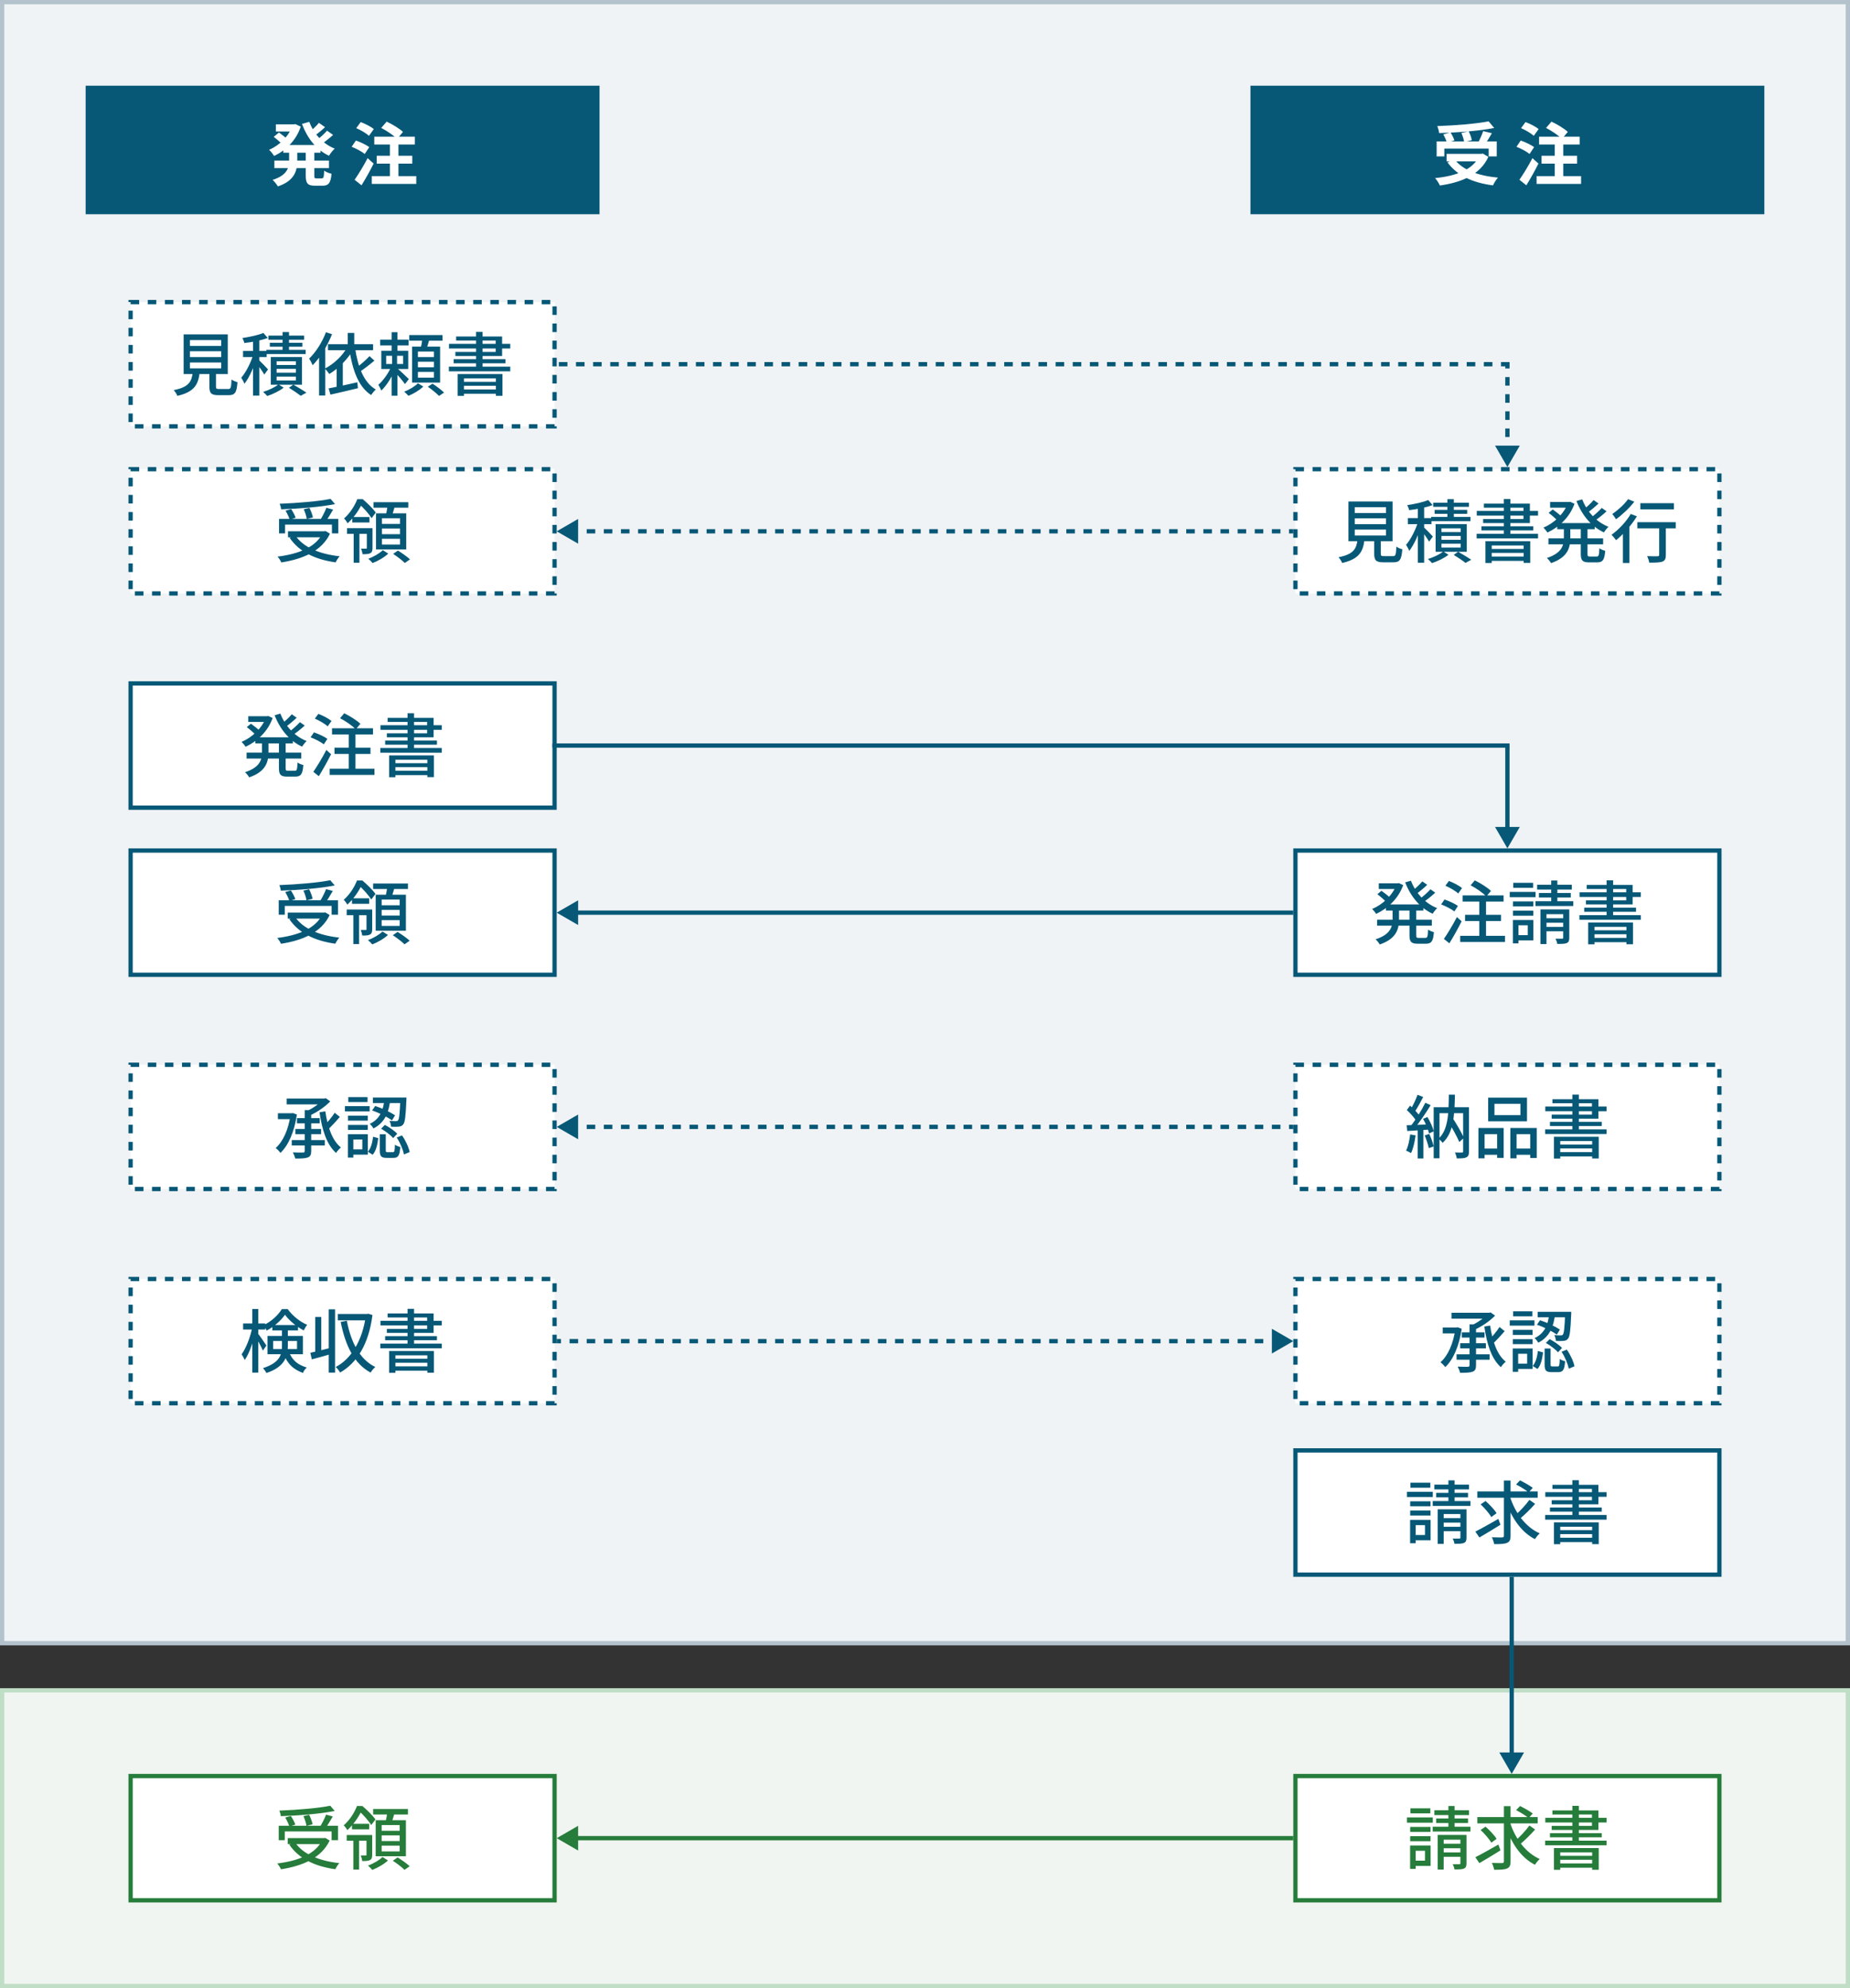
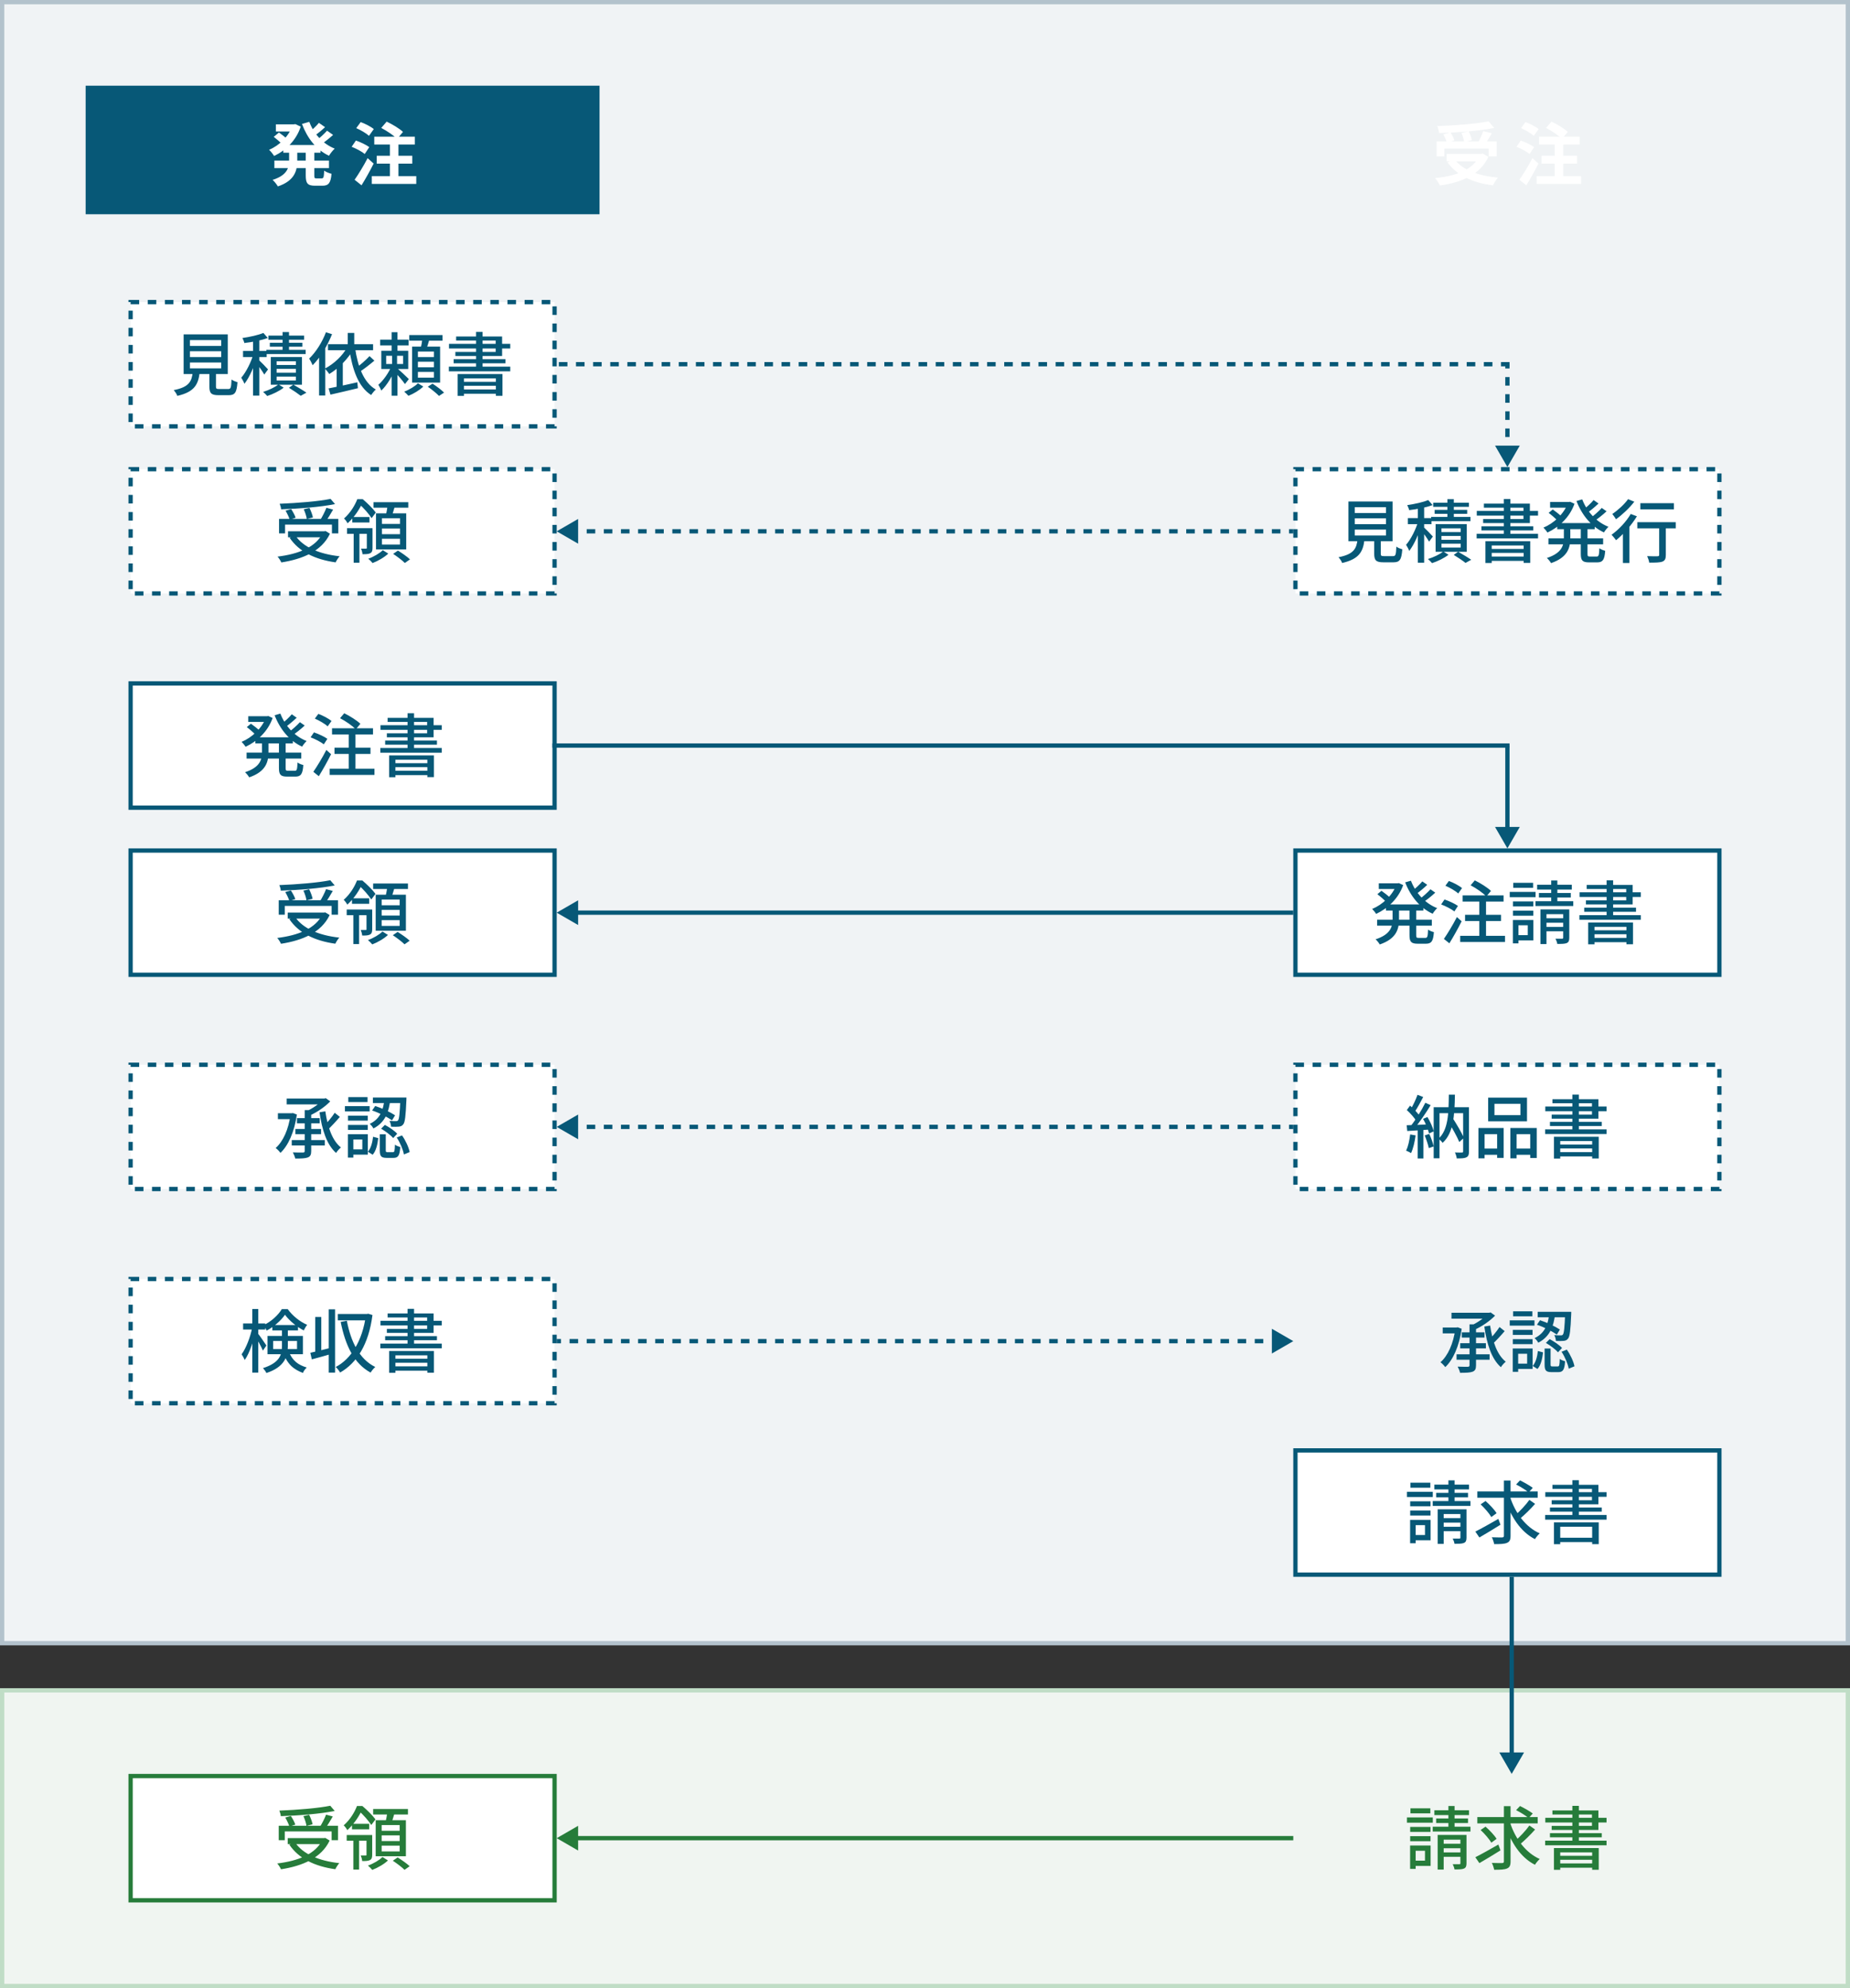
<svg xmlns="http://www.w3.org/2000/svg" width="432" height="464" viewBox="0 0 432 464" fill="none">
  <rect x="0" y="0" width="432" height="464" fill="#333333" stroke="none" />
  <rect x="0.5" y="394.5" width="431" height="69" fill="#F0F5F1" stroke="#C0DDC6" />
  <rect x="30.5" y="414.5" width="99" height="29" fill="white" stroke="#267C3A" />
  <path d="M65.088 426.104H78.928V429.48H77.44V427.432H66.496V429.48H65.088V426.104ZM67.184 428.984H75.904V430.392H67.184V428.984ZM77.12 421.432L78.16 422.648C74.768 423.336 69.776 423.72 65.568 423.864C65.552 423.48 65.376 422.904 65.232 422.568C69.408 422.408 74.288 422.008 77.12 421.432ZM66.608 424.184L67.92 423.816C68.336 424.44 68.784 425.272 68.96 425.832L67.568 426.264C67.408 425.704 66.992 424.84 66.608 424.184ZM70.848 423.848L72.192 423.544C72.544 424.248 72.896 425.176 72.992 425.768L71.568 426.12C71.488 425.528 71.184 424.568 70.848 423.848ZM76.144 423.512L77.712 423.928C77.152 424.936 76.448 426.056 75.92 426.776L74.688 426.392C75.184 425.608 75.808 424.392 76.144 423.512ZM75.36 428.984H75.68L75.952 428.936L76.976 429.56C75.024 433.672 70.56 435.496 65.616 436.264C65.456 435.88 65.04 435.224 64.736 434.904C69.584 434.312 73.792 432.728 75.36 429.24V428.984ZM68.896 429.976C70.704 432.696 74.48 434.312 79.232 434.824C78.912 435.176 78.496 435.816 78.304 436.248C73.456 435.576 69.728 433.736 67.568 430.52L68.896 429.976ZM80.96 428.264H86.256V429.592H80.96V428.264ZM82.192 425.656H86.208V426.936H82.192V425.656ZM82.512 429H83.856V436.328H82.512V429ZM85.584 428.264H86.912V432.872C86.912 433.496 86.816 433.88 86.4 434.104C85.984 434.328 85.408 434.344 84.576 434.344C84.544 433.944 84.4 433.416 84.224 433.048C84.768 433.064 85.232 433.064 85.392 433.048C85.552 433.048 85.584 433 85.584 432.856V428.264ZM87.136 422.2H95.264V423.48H87.136V422.2ZM89.12 428.344V429.672H93.328V428.344H89.12ZM89.12 430.744V432.088H93.328V430.744H89.12ZM89.12 425.944V427.272H93.328V425.944H89.12ZM87.728 424.808H94.784V433.224H87.728V424.808ZM90.448 422.856L92.16 423.064C91.888 424.024 91.568 425.032 91.312 425.72L89.984 425.464C90.16 424.728 90.368 423.624 90.448 422.856ZM89.312 433.4L90.592 434.2C89.712 435.048 88.192 435.928 86.928 436.408C86.704 436.12 86.24 435.656 85.92 435.4C87.184 434.952 88.624 434.104 89.312 433.4ZM91.728 434.264L92.848 433.496C93.792 434.072 95.024 434.936 95.664 435.544L94.464 436.392C93.888 435.8 92.672 434.888 91.728 434.264ZM83.36 421.496H84.192V421.816H84.64V422.216C83.984 423.592 82.896 425.496 81.104 427.128C80.928 426.792 80.528 426.232 80.256 426.008C81.776 424.68 82.816 422.904 83.36 421.496ZM83.504 421.496H84.624C85.68 422.392 87.04 423.72 87.68 424.616L86.704 425.928C86.112 425.016 84.832 423.496 83.792 422.648H83.504V421.496Z" fill="#267C3A" />
-   <rect x="302.5" y="414.5" width="99" height="29" fill="white" stroke="#267C3A" />
  <path d="M329.296 426.376H334.048V427.544H329.296V426.376ZM329.36 422.04H334V423.208H329.36V422.04ZM329.296 428.536H334.048V429.704H329.296V428.536ZM328.544 424.152H334.576V425.384H328.544V424.152ZM329.968 430.712H334.064V435.48H329.968V434.248H332.752V431.944H329.968V430.712ZM329.28 430.712H330.576V436.168H329.28V430.712ZM334.944 422.488H343.04V423.608H334.944V422.488ZM335.36 424.408H342.8V425.464H335.36V424.408ZM334.56 426.328H343.376V427.448H334.56V426.328ZM338.224 421.496H339.664V427.272H338.224V421.496ZM335.712 428.248H341.856V429.352H337.12V436.328H335.712V428.248ZM341.024 428.248H342.448V434.856C342.448 435.544 342.304 435.896 341.84 436.104C341.36 436.296 340.656 436.296 339.648 436.296C339.6 435.944 339.408 435.416 339.232 435.08C339.904 435.096 340.56 435.096 340.768 435.08C340.976 435.08 341.024 435.016 341.024 434.84V428.248ZM336.336 430.312H341.744V431.352H336.336V430.312ZM336.336 432.328H341.744V433.352H336.336V432.328ZM344.976 424.072H359.072V425.544H344.976V424.072ZM352.624 425.368C353.808 429.064 356.24 432.408 359.552 433.864C359.184 434.184 358.688 434.776 358.432 435.208C355.04 433.496 352.752 429.896 351.424 425.72L352.624 425.368ZM357.136 426.04L358.464 426.984C357.392 428.2 355.968 429.592 354.88 430.488L353.792 429.656C354.864 428.744 356.304 427.224 357.136 426.04ZM354.032 422.456L354.944 421.496C355.92 421.976 357.232 422.712 357.92 423.24L356.96 424.312C356.336 423.768 355.04 422.968 354.032 422.456ZM345.744 427.096L346.896 426.312C347.84 427.144 348.976 428.328 349.472 429.16L348.24 430.056C347.776 429.224 346.688 427.976 345.744 427.096ZM351.184 421.528H352.736V434.408C352.736 435.384 352.512 435.816 351.92 436.072C351.328 436.344 350.336 436.376 348.912 436.376C348.832 435.944 348.608 435.24 348.368 434.776C349.424 434.824 350.448 434.808 350.768 434.808C351.072 434.792 351.184 434.712 351.184 434.408V421.528ZM344.512 433.448C345.856 432.776 347.936 431.608 349.888 430.488L350.384 431.848C348.704 432.904 346.864 434.008 345.456 434.824L344.512 433.448ZM362.864 431.304H373.328V436.376H371.792V432.312H364.336V436.392H362.864V431.304ZM363.632 433.112H372.352V434.04H363.632V433.112ZM363.632 434.888H372.352V435.896H363.632V434.888ZM367.168 421.464H368.688V430.264H367.168V421.464ZM362.512 422.536H373.248V427.08H362.336V426.136H371.744V423.48H362.512V422.536ZM360.848 424.248H375.152V425.336H360.848V424.248ZM361.936 427.832H374.032V428.792H361.936V427.832ZM360.816 429.576H375.152V430.664H360.816V429.576Z" fill="#267C3A" />
  <path d="M130 429L135 431.887L135 426.113L130 429ZM302 428.5L134.5 428.5L134.5 429.5L302 429.5L302 428.5Z" fill="#267C3A" />
  <rect x="0.5" y="0.5" width="431" height="383" fill="#F0F3F5" stroke="#B3C2CC" />
  <rect x="30.5" y="298.5" width="99" height="29" fill="white" stroke="#075877" stroke-dasharray="2 2" />
  <path d="M56.768 308.872H61.936V310.296H56.768V308.872ZM58.912 305.496H60.304V320.344H58.912V305.496ZM58.896 309.816L59.792 310.104C59.312 312.648 58.304 315.784 57.152 317.4C56.992 317 56.656 316.424 56.416 316.072C57.472 314.648 58.48 311.992 58.896 309.816ZM60.224 311.208C60.592 311.624 61.92 313.592 62.208 314.024L61.392 315.208C61.04 314.36 60.016 312.52 59.616 311.848L60.224 311.208ZM63.6 309.24H69.584V310.504H63.6V309.24ZM66.544 306.84C65.648 308.168 63.984 309.64 62.272 310.536C62.112 310.152 61.792 309.608 61.536 309.272C63.296 308.472 64.96 306.936 65.808 305.528H67.184C68.32 307.096 70.048 308.488 71.728 309.192C71.44 309.544 71.136 310.088 70.928 310.504C69.328 309.688 67.536 308.216 66.544 306.84ZM63.792 312.968V314.856H69.36V312.968H63.792ZM62.464 311.784H70.736V316.056H62.464V311.784ZM65.84 310.024H67.216V314.2C67.216 316.52 66.48 319.048 62.208 320.44C62.08 320.12 61.648 319.544 61.392 319.304C65.376 318.04 65.84 316.104 65.84 314.152V310.024ZM67.36 315.288C68.32 317.688 69.664 318.536 71.632 319.16C71.28 319.48 70.896 319.976 70.736 320.424C68.592 319.592 67.104 318.472 66.08 315.56L67.36 315.288ZM72.464 315.72C73.744 315.448 75.616 314.968 77.44 314.504L77.632 315.912C75.952 316.408 74.192 316.888 72.816 317.256L72.464 315.72ZM76.768 305.576H78.24V320.344H76.768V305.576ZM73.616 307.352H75.024V316.008H73.616V307.352ZM78.88 306.664H85.824V308.152H78.88V306.664ZM85.44 306.664H85.696L85.984 306.6L86.976 306.904C86.096 313.736 83.344 318.088 79.424 320.328C79.2 319.944 78.736 319.32 78.384 319.032C81.968 317.208 84.64 312.888 85.44 307V306.664ZM80.992 308.248C81.936 313.16 83.92 317.224 87.632 319.032C87.28 319.32 86.784 319.928 86.544 320.344C82.624 318.216 80.656 313.992 79.552 308.52L80.992 308.248ZM90.864 315.304H101.328V320.376H99.792V316.312H92.336V320.392H90.864V315.304ZM91.632 317.112H100.352V318.04H91.632V317.112ZM91.632 318.888H100.352V319.896H91.632V318.888ZM95.168 305.464H96.688V314.264H95.168V305.464ZM90.512 306.536H101.248V311.08H90.336V310.136H99.744V307.48H90.512V306.536ZM88.848 308.248H103.152V309.336H88.848V308.248ZM89.936 311.832H102.032V312.792H89.936V311.832ZM88.816 313.576H103.152V314.664H88.816V313.576Z" fill="#075877" />
-   <rect x="302.5" y="298.5" width="99" height="29" fill="white" stroke="#075877" stroke-dasharray="2 2" />
  <path d="M343.152 309.08H344.672V318.632C344.672 319.496 344.464 319.896 343.872 320.136C343.264 320.36 342.32 320.392 340.944 320.392C340.864 319.976 340.608 319.352 340.384 318.952C341.424 319 342.464 318.984 342.768 318.984C343.056 318.968 343.152 318.888 343.152 318.616V309.08ZM338.944 306.376H347.872V307.752H338.944V306.376ZM347.376 306.376H347.76L348.08 306.296L349.12 307.048C347.888 308.312 346.048 309.592 344.288 310.36C344.096 310.072 343.68 309.64 343.424 309.4C344.944 308.76 346.608 307.576 347.376 306.664V306.376ZM341.344 310.952H346.656V312.168H341.344V310.952ZM336.896 309.816H340.4V311.192H336.896V309.816ZM340.976 313.48H346.976V314.696H340.976V313.48ZM340.128 316.072H347.84V317.336H340.128V316.072ZM350.16 309.704L351.36 310.664C350.464 311.72 349.328 312.936 348.464 313.736L347.504 312.904C348.352 312.104 349.504 310.728 350.16 309.704ZM347.968 309.368C348.48 312.936 349.568 316.2 351.616 317.8C351.248 318.088 350.72 318.664 350.48 319.08C348.288 317.16 347.2 313.672 346.608 309.592L347.968 309.368ZM339.84 309.816H340.128L340.4 309.768L341.328 310.12C340.736 314.184 339.312 317.368 337.488 319.064C337.248 318.728 336.704 318.152 336.368 317.928C338.112 316.408 339.376 313.576 339.84 310.152V309.816ZM361.76 306.696H363.136C362.816 309.288 362.08 311.896 359.2 313.368C359.04 313.032 358.64 312.536 358.336 312.296C360.928 311.08 361.504 308.792 361.76 306.696ZM358.896 309.176L359.616 308.12C361.248 308.648 363.2 309.592 364.256 310.296L363.536 311.48C362.48 310.712 360.528 309.704 358.896 309.176ZM365.488 306.152H366.912C366.912 306.152 366.912 306.568 366.896 306.744C366.736 310.472 366.576 311.928 366.16 312.408C365.888 312.76 365.6 312.888 365.152 312.936C364.768 312.984 364.064 312.984 363.328 312.952C363.312 312.536 363.152 311.96 362.944 311.592C363.6 311.656 364.192 311.656 364.448 311.656C364.672 311.672 364.816 311.624 364.944 311.48C365.216 311.16 365.36 309.896 365.488 306.392V306.152ZM360.688 314.728H362.08V318.424C362.08 318.856 362.144 318.904 362.528 318.904C362.704 318.904 363.52 318.904 363.728 318.904C364.112 318.904 364.176 318.696 364.224 317.144C364.496 317.384 365.088 317.592 365.472 317.704C365.328 319.72 364.96 320.232 363.888 320.232C363.616 320.232 362.576 320.232 362.304 320.232C360.976 320.232 360.688 319.816 360.688 318.456V314.728ZM359.12 315.304L360.32 315.624C360.16 317.048 359.84 318.584 359.024 319.496L357.904 318.792C358.624 317.992 358.96 316.632 359.12 315.304ZM360.992 313.416L361.872 312.536C362.912 313.08 364.16 313.928 364.752 314.6L363.808 315.608C363.248 314.936 362.032 314.024 360.992 313.416ZM364.64 315.48L365.872 314.984C366.72 316.168 367.44 317.768 367.664 318.872L366.32 319.432C366.128 318.328 365.44 316.68 364.64 315.48ZM359.072 306.152H366.128V307.432H359.072V306.152ZM353.264 310.376H357.872V311.544H353.264V310.376ZM353.328 306.04H357.824V307.208H353.328V306.04ZM353.264 312.536H357.872V313.704H353.264V312.536ZM352.544 308.152H358.32V309.384H352.544V308.152ZM353.936 314.712H357.888V319.48H353.936V318.248H356.608V315.944H353.936V314.712ZM353.248 314.712H354.512V320.168H353.248V314.712Z" fill="#075877" />
  <rect x="302.5" y="338.5" width="99" height="29" fill="white" stroke="#075877" />
-   <path d="M329.296 350.376H334.048V351.544H329.296V350.376ZM329.36 346.04H334V347.208H329.36V346.04ZM329.296 352.536H334.048V353.704H329.296V352.536ZM328.544 348.152H334.576V349.384H328.544V348.152ZM329.968 354.712H334.064V359.48H329.968V358.248H332.752V355.944H329.968V354.712ZM329.28 354.712H330.576V360.168H329.28V354.712ZM334.944 346.488H343.04V347.608H334.944V346.488ZM335.36 348.408H342.8V349.464H335.36V348.408ZM334.56 350.328H343.376V351.448H334.56V350.328ZM338.224 345.496H339.664V351.272H338.224V345.496ZM335.712 352.248H341.856V353.352H337.12V360.328H335.712V352.248ZM341.024 352.248H342.448V358.856C342.448 359.544 342.304 359.896 341.84 360.104C341.36 360.296 340.656 360.296 339.648 360.296C339.6 359.944 339.408 359.416 339.232 359.08C339.904 359.096 340.56 359.096 340.768 359.08C340.976 359.08 341.024 359.016 341.024 358.84V352.248ZM336.336 354.312H341.744V355.352H336.336V354.312ZM336.336 356.328H341.744V357.352H336.336V356.328ZM344.976 348.072H359.072V349.544H344.976V348.072ZM352.624 349.368C353.808 353.064 356.24 356.408 359.552 357.864C359.184 358.184 358.688 358.776 358.432 359.208C355.04 357.496 352.752 353.896 351.424 349.72L352.624 349.368ZM357.136 350.04L358.464 350.984C357.392 352.2 355.968 353.592 354.88 354.488L353.792 353.656C354.864 352.744 356.304 351.224 357.136 350.04ZM354.032 346.456L354.944 345.496C355.92 345.976 357.232 346.712 357.92 347.24L356.96 348.312C356.336 347.768 355.04 346.968 354.032 346.456ZM345.744 351.096L346.896 350.312C347.84 351.144 348.976 352.328 349.472 353.16L348.24 354.056C347.776 353.224 346.688 351.976 345.744 351.096ZM351.184 345.528H352.736V358.408C352.736 359.384 352.512 359.816 351.92 360.072C351.328 360.344 350.336 360.376 348.912 360.376C348.832 359.944 348.608 359.24 348.368 358.776C349.424 358.824 350.448 358.808 350.768 358.808C351.072 358.792 351.184 358.712 351.184 358.408V345.528ZM344.512 357.448C345.856 356.776 347.936 355.608 349.888 354.488L350.384 355.848C348.704 356.904 346.864 358.008 345.456 358.824L344.512 357.448ZM362.864 355.304H373.328V360.376H371.792V356.312H364.336V360.392H362.864V355.304ZM363.632 357.112H372.352V358.04H363.632V357.112ZM363.632 358.888H372.352V359.896H363.632V358.888ZM367.168 345.464H368.688V354.264H367.168V345.464ZM362.512 346.536H373.248V351.08H362.336V350.136H371.744V347.48H362.512V346.536ZM360.848 348.248H375.152V349.336H360.848V348.248ZM361.936 351.832H374.032V352.792H361.936V351.832ZM360.816 353.576H375.152V354.664H360.816V353.576Z" fill="#075877" />
+   <path d="M329.296 350.376H334.048V351.544H329.296V350.376ZM329.36 346.04H334V347.208H329.36V346.04ZM329.296 352.536H334.048V353.704H329.296V352.536ZM328.544 348.152H334.576V349.384H328.544V348.152ZM329.968 354.712H334.064V359.48H329.968V358.248H332.752V355.944H329.968V354.712ZM329.28 354.712H330.576V360.168H329.28V354.712ZM334.944 346.488H343.04V347.608H334.944V346.488ZM335.36 348.408H342.8V349.464H335.36V348.408ZM334.56 350.328H343.376V351.448H334.56V350.328ZM338.224 345.496H339.664V351.272H338.224V345.496ZM335.712 352.248H341.856V353.352H337.12V360.328H335.712V352.248ZM341.024 352.248H342.448V358.856C342.448 359.544 342.304 359.896 341.84 360.104C341.36 360.296 340.656 360.296 339.648 360.296C339.6 359.944 339.408 359.416 339.232 359.08C339.904 359.096 340.56 359.096 340.768 359.08C340.976 359.08 341.024 359.016 341.024 358.84V352.248ZM336.336 354.312H341.744V355.352H336.336V354.312ZM336.336 356.328H341.744V357.352H336.336V356.328ZM344.976 348.072H359.072V349.544H344.976V348.072ZM352.624 349.368C353.808 353.064 356.24 356.408 359.552 357.864C359.184 358.184 358.688 358.776 358.432 359.208C355.04 357.496 352.752 353.896 351.424 349.72L352.624 349.368ZM357.136 350.04L358.464 350.984C357.392 352.2 355.968 353.592 354.88 354.488L353.792 353.656C354.864 352.744 356.304 351.224 357.136 350.04ZM354.032 346.456L354.944 345.496C355.92 345.976 357.232 346.712 357.92 347.24L356.96 348.312C356.336 347.768 355.04 346.968 354.032 346.456ZM345.744 351.096L346.896 350.312C347.84 351.144 348.976 352.328 349.472 353.16L348.24 354.056C347.776 353.224 346.688 351.976 345.744 351.096ZM351.184 345.528H352.736V358.408C352.736 359.384 352.512 359.816 351.92 360.072C351.328 360.344 350.336 360.376 348.912 360.376C348.832 359.944 348.608 359.24 348.368 358.776C349.424 358.824 350.448 358.808 350.768 358.808C351.072 358.792 351.184 358.712 351.184 358.408V345.528ZM344.512 357.448C345.856 356.776 347.936 355.608 349.888 354.488L350.384 355.848C348.704 356.904 346.864 358.008 345.456 358.824L344.512 357.448ZM362.864 355.304H373.328V360.376H371.792V356.312H364.336V360.392H362.864V355.304ZM363.632 357.112V358.04H363.632V357.112ZM363.632 358.888H372.352V359.896H363.632V358.888ZM367.168 345.464H368.688V354.264H367.168V345.464ZM362.512 346.536H373.248V351.08H362.336V350.136H371.744V347.48H362.512V346.536ZM360.848 348.248H375.152V349.336H360.848V348.248ZM361.936 351.832H374.032V352.792H361.936V351.832ZM360.816 353.576H375.152V354.664H360.816V353.576Z" fill="#075877" />
  <path d="M302 313L297 310.113V315.887L302 313ZM299 312.5H297V313.5H299V312.5ZM295 312.5H293V313.5H295V312.5ZM291 312.5H289V313.5H291V312.5ZM287 312.5H285V313.5H287V312.5ZM283 312.5H281V313.5H283V312.5ZM279 312.5H277V313.5H279V312.5ZM275 312.5H273V313.5H275V312.5ZM271 312.5H269V313.5H271V312.5ZM267 312.5H265V313.5H267V312.5ZM263 312.5H261V313.5H263V312.5ZM259 312.5H257V313.5H259V312.5ZM255 312.5H253V313.5H255V312.5ZM251 312.5H249V313.5H251V312.5ZM247 312.5H245V313.5H247V312.5ZM243 312.5H241V313.5H243V312.5ZM239 312.5H237V313.5H239V312.5ZM235 312.5H233V313.5H235V312.5ZM231 312.5H229V313.5H231V312.5ZM227 312.5H225V313.5H227V312.5ZM223 312.5H221V313.5H223V312.5ZM219 312.5H217V313.5H219V312.5ZM215 312.5H213V313.5H215V312.5ZM211 312.5H209V313.5H211V312.5ZM207 312.5H205V313.5H207V312.5ZM203 312.5H201V313.5H203V312.5ZM199 312.5H197V313.5H199V312.5ZM195 312.5H193V313.5H195V312.5ZM191 312.5H189V313.5H191V312.5ZM187 312.5H185V313.5H187V312.5ZM183 312.5H181V313.5H183V312.5ZM179 312.5H177V313.5H179V312.5ZM175 312.5H173V313.5H175V312.5ZM171 312.5H169V313.5H171V312.5ZM167 312.5H165V313.5H167V312.5ZM163 312.5H161V313.5H163V312.5ZM159 312.5H157V313.5H159V312.5ZM155 312.5H153V313.5H155V312.5ZM151 312.5H149V313.5H151V312.5ZM147 312.5H145V313.5H147V312.5ZM143 312.5H141V313.5H143V312.5ZM139 312.5H137V313.5H139V312.5ZM135 312.5H133V313.5H135V312.5ZM131 312.5H130V313.5H131V312.5Z" fill="#075877" />
  <rect x="30.5" y="248.5" width="99" height="29" fill="white" stroke="#075877" stroke-dasharray="2 2" />
  <path d="M71.152 259.08H72.672V268.632C72.672 269.496 72.464 269.896 71.872 270.136C71.264 270.36 70.32 270.392 68.944 270.392C68.864 269.976 68.608 269.352 68.384 268.952C69.424 269 70.464 268.984 70.768 268.984C71.056 268.968 71.152 268.888 71.152 268.616V259.08ZM66.944 256.376H75.872V257.752H66.944V256.376ZM75.376 256.376H75.76L76.08 256.296L77.12 257.048C75.888 258.312 74.048 259.592 72.288 260.36C72.096 260.072 71.68 259.64 71.424 259.4C72.944 258.76 74.608 257.576 75.376 256.664V256.376ZM69.344 260.952H74.656V262.168H69.344V260.952ZM64.896 259.816H68.4V261.192H64.896V259.816ZM68.976 263.48H74.976V264.696H68.976V263.48ZM68.128 266.072H75.84V267.336H68.128V266.072ZM78.16 259.704L79.36 260.664C78.464 261.72 77.328 262.936 76.464 263.736L75.504 262.904C76.352 262.104 77.504 260.728 78.16 259.704ZM75.968 259.368C76.48 262.936 77.568 266.2 79.616 267.8C79.248 268.088 78.72 268.664 78.48 269.08C76.288 267.16 75.2 263.672 74.608 259.592L75.968 259.368ZM67.84 259.816H68.128L68.4 259.768L69.328 260.12C68.736 264.184 67.312 267.368 65.488 269.064C65.248 268.728 64.704 268.152 64.368 267.928C66.112 266.408 67.376 263.576 67.84 260.152V259.816ZM89.76 256.696H91.136C90.816 259.288 90.08 261.896 87.2 263.368C87.04 263.032 86.64 262.536 86.336 262.296C88.928 261.08 89.504 258.792 89.76 256.696ZM86.896 259.176L87.616 258.12C89.248 258.648 91.2 259.592 92.256 260.296L91.536 261.48C90.48 260.712 88.528 259.704 86.896 259.176ZM93.488 256.152H94.912C94.912 256.152 94.912 256.568 94.896 256.744C94.736 260.472 94.576 261.928 94.16 262.408C93.888 262.76 93.6 262.888 93.152 262.936C92.768 262.984 92.064 262.984 91.328 262.952C91.312 262.536 91.152 261.96 90.944 261.592C91.6 261.656 92.192 261.656 92.448 261.656C92.672 261.672 92.816 261.624 92.944 261.48C93.216 261.16 93.36 259.896 93.488 256.392V256.152ZM88.688 264.728H90.08V268.424C90.08 268.856 90.144 268.904 90.528 268.904C90.704 268.904 91.52 268.904 91.728 268.904C92.112 268.904 92.176 268.696 92.224 267.144C92.496 267.384 93.088 267.592 93.472 267.704C93.328 269.72 92.96 270.232 91.888 270.232C91.616 270.232 90.576 270.232 90.304 270.232C88.976 270.232 88.688 269.816 88.688 268.456V264.728ZM87.12 265.304L88.32 265.624C88.16 267.048 87.84 268.584 87.024 269.496L85.904 268.792C86.624 267.992 86.96 266.632 87.12 265.304ZM88.992 263.416L89.872 262.536C90.912 263.08 92.16 263.928 92.752 264.6L91.808 265.608C91.248 264.936 90.032 264.024 88.992 263.416ZM92.64 265.48L93.872 264.984C94.72 266.168 95.44 267.768 95.664 268.872L94.32 269.432C94.128 268.328 93.44 266.68 92.64 265.48ZM87.072 256.152H94.128V257.432H87.072V256.152ZM81.264 260.376H85.872V261.544H81.264V260.376ZM81.328 256.04H85.824V257.208H81.328V256.04ZM81.264 262.536H85.872V263.704H81.264V262.536ZM80.544 258.152H86.32V259.384H80.544V258.152ZM81.936 264.712H85.888V269.48H81.936V268.248H84.608V265.944H81.936V264.712ZM81.248 264.712H82.512V270.168H81.248V264.712Z" fill="#075877" />
  <rect x="302.5" y="248.5" width="99" height="29" fill="white" stroke="#075877" stroke-dasharray="2 2" />
  <path d="M338.192 261.784L339.2 260.904C340.16 262.392 341.296 264.312 341.84 265.56L340.768 266.536C340.24 265.272 339.136 263.272 338.192 261.784ZM334.784 258.408H342.256V259.8H336.144V270.328H334.784V258.408ZM341.664 258.408H343.024V268.728C343.024 269.464 342.896 269.88 342.416 270.104C341.952 270.344 341.232 270.36 340.176 270.36C340.128 269.976 339.936 269.336 339.744 268.968C340.448 269 341.168 268.984 341.376 268.984C341.584 268.984 341.664 268.92 341.664 268.696V258.408ZM338.32 255.48H339.744C339.664 260.344 339.424 264.424 336.864 266.728C336.672 266.424 336.208 265.96 335.904 265.768C338.176 263.688 338.272 259.96 338.32 255.48ZM331.008 255.512L332.336 256.024C331.712 257.208 330.96 258.632 330.336 259.512L329.312 259.064C329.904 258.136 330.624 256.6 331.008 255.512ZM332.832 257.368L334.08 257.928C332.96 259.768 331.408 262.04 330.208 263.448L329.312 262.936C330.496 261.48 331.984 259.096 332.832 257.368ZM328.512 259.064L329.264 258.04C330.128 258.792 331.136 259.816 331.552 260.536L330.768 261.704C330.352 260.952 329.36 259.832 328.512 259.064ZM332.304 261.128L333.328 260.696C333.968 261.752 334.592 263.144 334.8 264.04L333.696 264.536C333.504 263.64 332.928 262.2 332.304 261.128ZM328.48 262.616C329.904 262.584 331.968 262.488 334.048 262.392L334.032 263.608C332.096 263.752 330.112 263.864 328.608 263.96L328.48 262.616ZM332.688 264.984L333.76 264.648C334.192 265.56 334.608 266.76 334.784 267.56L333.648 267.96C333.488 267.16 333.072 265.928 332.688 264.984ZM329.296 264.76L330.56 264.984C330.368 266.504 329.984 268.088 329.504 269.112C329.232 268.936 328.656 268.664 328.336 268.536C328.832 267.576 329.12 266.152 329.296 264.76ZM331.04 263.24H332.384V270.376H331.04V263.24ZM348.976 257.608V260.264H355.04V257.608H348.976ZM347.504 256.168H356.576V261.704H347.504V256.168ZM345.232 263.256H351.12V270.232H349.6V264.696H346.672V270.344H345.232V263.256ZM352.688 263.256H358.848V270.264H357.328V264.696H354.144V270.344H352.688V263.256ZM345.872 268.056H350.224V269.512H345.872V268.056ZM353.408 268.056H358.048V269.512H353.408V268.056ZM362.864 265.304H373.328V270.376H371.792V266.312H364.336V270.392H362.864V265.304ZM363.632 267.112H372.352V268.04H363.632V267.112ZM363.632 268.888H372.352V269.896H363.632V268.888ZM367.168 255.464H368.688V264.264H367.168V255.464ZM362.512 256.536H373.248V261.08H362.336V260.136H371.744V257.48H362.512V256.536ZM360.848 258.248H375.152V259.336H360.848V258.248ZM361.936 261.832H374.032V262.792H361.936V261.832ZM360.816 263.576H375.152V264.664H360.816V263.576Z" fill="#075877" />
  <path d="M130 263L135 265.887V260.113L130 263ZM302 262.5H301V263.5H302V262.5ZM299 262.5H297V263.5H299V262.5ZM295 262.5H293V263.5H295V262.5ZM291 262.5H289V263.5H291V262.5ZM287 262.5H285V263.5H287V262.5ZM283 262.5H281V263.5H283V262.5ZM279 262.5H277V263.5H279V262.5ZM275 262.5H273V263.5H275V262.5ZM271 262.5H269V263.5H271V262.5ZM267 262.5H265V263.5H267V262.5ZM263 262.5H261V263.5H263V262.5ZM259 262.5H257V263.5H259V262.5ZM255 262.5H253V263.5H255V262.5ZM251 262.5H249V263.5H251V262.5ZM247 262.5H245V263.5H247V262.5ZM243 262.5H241V263.5H243V262.5ZM239 262.5H237V263.5H239V262.5ZM235 262.5H233V263.5H235V262.5ZM231 262.5H229V263.5H231V262.5ZM227 262.5H225V263.5H227V262.5ZM223 262.5H221V263.5H223V262.5ZM219 262.5H217V263.5H219V262.5ZM215 262.5H213V263.5H215V262.5ZM211 262.5H209V263.5H211V262.5ZM207 262.5H205V263.5H207V262.5ZM203 262.5H201V263.5H203V262.5ZM199 262.5H197V263.5H199V262.5ZM195 262.5H193V263.5H195V262.5ZM191 262.5H189V263.5H191V262.5ZM187 262.5H185V263.5H187V262.5ZM183 262.5H181V263.5H183V262.5ZM179 262.5H177V263.5H179V262.5ZM175 262.5H173V263.5H175V262.5ZM171 262.5H169V263.5H171V262.5ZM167 262.5H165V263.5H167V262.5ZM163 262.5H161V263.5H163V262.5ZM159 262.5H157V263.5H159V262.5ZM155 262.5H153V263.5H155V262.5ZM151 262.5H149V263.5H151V262.5ZM147 262.5H145V263.5H147V262.5ZM143 262.5H141V263.5H143V262.5ZM139 262.5H137V263.5H139V262.5ZM135 262.5H133V263.5H135V262.5Z" fill="#075877" />
  <rect x="30.5" y="159.5" width="99" height="29" fill="white" stroke="#075877" />
  <path d="M59.632 172.08H68.384V173.504H59.632V172.08ZM57.968 167.152H62.64V168.48H57.968V167.152ZM57.584 175.648H70.352V177.04H57.584V175.648ZM62.112 167.152H62.384L62.656 167.104L63.664 167.568C62.528 170.784 60 173.056 57.344 174.288C57.136 173.936 56.704 173.424 56.416 173.136C58.8 172.16 61.2 169.968 62.112 167.424V167.152ZM61.184 172.784H62.688V175.536C62.688 177.776 62.144 180.064 58.192 181.424C58 181.072 57.536 180.496 57.216 180.224C60.752 179.072 61.184 177.248 61.184 175.504V172.784ZM65.472 166.544C66.544 169.376 68.768 171.84 71.6 172.944C71.248 173.264 70.784 173.856 70.544 174.256C67.6 172.912 65.392 170.208 64.128 166.928L65.472 166.544ZM57.632 169.696L58.592 168.896C59.28 169.376 60.176 170.08 60.624 170.544L59.616 171.44C59.2 170.976 58.336 170.224 57.632 169.696ZM68.128 166.704L69.28 167.504C68.448 168.304 67.424 169.152 66.64 169.696L65.712 168.976C66.48 168.4 67.536 167.424 68.128 166.704ZM70.032 168.544L71.152 169.328C70.288 170.144 69.168 171.024 68.304 171.6L67.392 170.896C68.224 170.304 69.376 169.28 70.032 168.544ZM65.136 172.832H66.704V179.248C66.704 179.792 66.784 179.888 67.28 179.888C67.504 179.888 68.576 179.888 68.848 179.888C69.328 179.888 69.408 179.568 69.472 177.952C69.808 178.208 70.416 178.448 70.832 178.544C70.688 180.624 70.272 181.248 68.992 181.248C68.672 181.248 67.36 181.248 67.04 181.248C65.52 181.248 65.136 180.784 65.136 179.248V172.832ZM79.408 167.616L80.384 166.464C81.696 167.104 83.36 168.144 84.16 168.928L83.072 170.224C82.336 169.408 80.72 168.304 79.408 167.616ZM78.112 174.496H86.512V175.952H78.112V174.496ZM76.976 179.408H87.44V180.848H76.976V179.408ZM77.536 169.968H87.104V171.408H77.536V169.968ZM81.44 170.464H83.008V180.064H81.44V170.464ZM73.52 167.712L74.336 166.608C75.392 166.992 76.736 167.696 77.408 168.272L76.512 169.52C75.888 168.928 74.576 168.176 73.52 167.712ZM72.528 172.08L73.312 170.928C74.368 171.28 75.76 171.92 76.448 172.432L75.616 173.712C74.96 173.184 73.6 172.48 72.528 172.08ZM73.168 180.128C74.016 178.912 75.264 176.848 76.208 175.024L77.312 176.016C76.464 177.712 75.392 179.632 74.448 181.152L73.168 180.128ZM90.864 176.304H101.328V181.376H99.792V177.312H92.336V181.392H90.864V176.304ZM91.632 178.112H100.352V179.04H91.632V178.112ZM91.632 179.888H100.352V180.896H91.632V179.888ZM95.168 166.464H96.688V175.264H95.168V166.464ZM90.512 167.536H101.248V172.08H90.336V171.136H99.744V168.48H90.512V167.536ZM88.848 169.248H103.152V170.336H88.848V169.248ZM89.936 172.832H102.032V173.792H89.936V172.832ZM88.816 174.576H103.152V175.664H88.816V174.576Z" fill="#075877" />
  <rect x="30.5" y="198.5" width="99" height="29" fill="white" stroke="#075877" />
  <path d="M65.088 210.104H78.928V213.48H77.44V211.432H66.496V213.48H65.088V210.104ZM67.184 212.984H75.904V214.392H67.184V212.984ZM77.12 205.432L78.16 206.648C74.768 207.336 69.776 207.72 65.568 207.864C65.552 207.48 65.376 206.904 65.232 206.568C69.408 206.408 74.288 206.008 77.12 205.432ZM66.608 208.184L67.92 207.816C68.336 208.44 68.784 209.272 68.96 209.832L67.568 210.264C67.408 209.704 66.992 208.84 66.608 208.184ZM70.848 207.848L72.192 207.544C72.544 208.248 72.896 209.176 72.992 209.768L71.568 210.12C71.488 209.528 71.184 208.568 70.848 207.848ZM76.144 207.512L77.712 207.928C77.152 208.936 76.448 210.056 75.92 210.776L74.688 210.392C75.184 209.608 75.808 208.392 76.144 207.512ZM75.36 212.984H75.68L75.952 212.936L76.976 213.56C75.024 217.672 70.56 219.496 65.616 220.264C65.456 219.88 65.04 219.224 64.736 218.904C69.584 218.312 73.792 216.728 75.36 213.24V212.984ZM68.896 213.976C70.704 216.696 74.48 218.312 79.232 218.824C78.912 219.176 78.496 219.816 78.304 220.248C73.456 219.576 69.728 217.736 67.568 214.52L68.896 213.976ZM80.96 212.264H86.256V213.592H80.96V212.264ZM82.192 209.656H86.208V210.936H82.192V209.656ZM82.512 213H83.856V220.328H82.512V213ZM85.584 212.264H86.912V216.872C86.912 217.496 86.816 217.88 86.4 218.104C85.984 218.328 85.408 218.344 84.576 218.344C84.544 217.944 84.4 217.416 84.224 217.048C84.768 217.064 85.232 217.064 85.392 217.048C85.552 217.048 85.584 217 85.584 216.856V212.264ZM87.136 206.2H95.264V207.48H87.136V206.2ZM89.12 212.344V213.672H93.328V212.344H89.12ZM89.12 214.744V216.088H93.328V214.744H89.12ZM89.12 209.944V211.272H93.328V209.944H89.12ZM87.728 208.808H94.784V217.224H87.728V208.808ZM90.448 206.856L92.16 207.064C91.888 208.024 91.568 209.032 91.312 209.72L89.984 209.464C90.16 208.728 90.368 207.624 90.448 206.856ZM89.312 217.4L90.592 218.2C89.712 219.048 88.192 219.928 86.928 220.408C86.704 220.12 86.24 219.656 85.92 219.4C87.184 218.952 88.624 218.104 89.312 217.4ZM91.728 218.264L92.848 217.496C93.792 218.072 95.024 218.936 95.664 219.544L94.464 220.392C93.888 219.8 92.672 218.888 91.728 218.264ZM83.36 205.496H84.192V205.816H84.64V206.216C83.984 207.592 82.896 209.496 81.104 211.128C80.928 210.792 80.528 210.232 80.256 210.008C81.776 208.68 82.816 206.904 83.36 205.496ZM83.504 205.496H84.624C85.68 206.392 87.04 207.72 87.68 208.616L86.704 209.928C86.112 209.016 84.832 207.496 83.792 206.648H83.504V205.496Z" fill="#075877" />
  <rect x="302.5" y="198.5" width="99" height="29" fill="white" stroke="#075877" />
  <path d="M323.632 211.08H332.384V212.504H323.632V211.08ZM321.968 206.152H326.64V207.48H321.968V206.152ZM321.584 214.648H334.352V216.04H321.584V214.648ZM326.112 206.152H326.384L326.656 206.104L327.664 206.568C326.528 209.784 324 212.056 321.344 213.288C321.136 212.936 320.704 212.424 320.416 212.136C322.8 211.16 325.2 208.968 326.112 206.424V206.152ZM325.184 211.784H326.688V214.536C326.688 216.776 326.144 219.064 322.192 220.424C322 220.072 321.536 219.496 321.216 219.224C324.752 218.072 325.184 216.248 325.184 214.504V211.784ZM329.472 205.544C330.544 208.376 332.768 210.84 335.6 211.944C335.248 212.264 334.784 212.856 334.544 213.256C331.6 211.912 329.392 209.208 328.128 205.928L329.472 205.544ZM321.632 208.696L322.592 207.896C323.28 208.376 324.176 209.08 324.624 209.544L323.616 210.44C323.2 209.976 322.336 209.224 321.632 208.696ZM332.128 205.704L333.28 206.504C332.448 207.304 331.424 208.152 330.64 208.696L329.712 207.976C330.48 207.4 331.536 206.424 332.128 205.704ZM334.032 207.544L335.152 208.328C334.288 209.144 333.168 210.024 332.304 210.6L331.392 209.896C332.224 209.304 333.376 208.28 334.032 207.544ZM329.136 211.832H330.704V218.248C330.704 218.792 330.784 218.888 331.28 218.888C331.504 218.888 332.576 218.888 332.848 218.888C333.328 218.888 333.408 218.568 333.472 216.952C333.808 217.208 334.416 217.448 334.832 217.544C334.688 219.624 334.272 220.248 332.992 220.248C332.672 220.248 331.36 220.248 331.04 220.248C329.52 220.248 329.136 219.784 329.136 218.248V211.832ZM343.408 206.616L344.384 205.464C345.696 206.104 347.36 207.144 348.16 207.928L347.072 209.224C346.336 208.408 344.72 207.304 343.408 206.616ZM342.112 213.496H350.512V214.952H342.112V213.496ZM340.976 218.408H351.44V219.848H340.976V218.408ZM341.536 208.968H351.104V210.408H341.536V208.968ZM345.44 209.464H347.008V219.064H345.44V209.464ZM337.52 206.712L338.336 205.608C339.392 205.992 340.736 206.696 341.408 207.272L340.512 208.52C339.888 207.928 338.576 207.176 337.52 206.712ZM336.528 211.08L337.312 209.928C338.368 210.28 339.76 210.92 340.448 211.432L339.616 212.712C338.96 212.184 337.6 211.48 336.528 211.08ZM337.168 219.128C338.016 217.912 339.264 215.848 340.208 214.024L341.312 215.016C340.464 216.712 339.392 218.632 338.448 220.152L337.168 219.128ZM353.296 210.376H358.048V211.544H353.296V210.376ZM353.36 206.04H358V207.208H353.36V206.04ZM353.296 212.536H358.048V213.704H353.296V212.536ZM352.544 208.152H358.576V209.384H352.544V208.152ZM353.968 214.712H358.064V219.48H353.968V218.248H356.752V215.944H353.968V214.712ZM353.28 214.712H354.576V220.168H353.28V214.712ZM358.944 206.488H367.04V207.608H358.944V206.488ZM359.36 208.408H366.8V209.464H359.36V208.408ZM358.56 210.328H367.376V211.448H358.56V210.328ZM362.224 205.496H363.664V211.272H362.224V205.496ZM359.712 212.248H365.856V213.352H361.12V220.328H359.712V212.248ZM365.024 212.248H366.448V218.856C366.448 219.544 366.304 219.896 365.84 220.104C365.36 220.296 364.656 220.296 363.648 220.296C363.6 219.944 363.408 219.416 363.232 219.08C363.904 219.096 364.56 219.096 364.768 219.08C364.976 219.08 365.024 219.016 365.024 218.84V212.248ZM360.336 214.312H365.744V215.352H360.336V214.312ZM360.336 216.328H365.744V217.352H360.336V216.328ZM370.864 215.304H381.328V220.376H379.792V216.312H372.336V220.392H370.864V215.304ZM371.632 217.112H380.352V218.04H371.632V217.112ZM371.632 218.888H380.352V219.896H371.632V218.888ZM375.168 205.464H376.688V214.264H375.168V205.464ZM370.512 206.536H381.248V211.08H370.336V210.136H379.744V207.48H370.512V206.536ZM368.848 208.248H383.152V209.336H368.848V208.248ZM369.936 211.832H382.032V212.792H369.936V211.832ZM368.816 213.576H383.152V214.664H368.816V213.576Z" fill="#075877" />
  <path d="M352.5 174L129 174" stroke="#075877" />
  <path d="M130 213L135 215.887V210.113L130 213ZM302 212.5L134.5 212.5V213.5L302 213.5V212.5Z" fill="#075877" />
  <path d="M352 198L354.887 193L349.113 193L352 198ZM351.5 174L351.5 193.5L352.5 193.5L352.5 174L351.5 174Z" fill="#075877" />
  <path d="M353 414L355.887 409L350.113 409L353 414ZM352.5 368L352.5 409.5L353.5 409.5L353.5 368L352.5 368Z" fill="#075877" />
  <rect x="30.5" y="70.5" width="99" height="29" fill="white" stroke="#075877" stroke-dasharray="2 2" />
  <path d="M44.352 81.976V83.336H51.648V81.976H44.352ZM44.352 84.6V85.976H51.648V84.6H44.352ZM44.352 79.368V80.728H51.648V79.368H44.352ZM42.88 78.04H53.184V87.304H42.88V78.04ZM48.896 86.312H50.432V90.232C50.432 90.712 50.56 90.792 51.2 90.792C51.504 90.792 52.88 90.792 53.28 90.792C53.888 90.792 53.984 90.52 54.064 88.568C54.384 88.84 55.04 89.08 55.456 89.192C55.28 91.608 54.864 92.232 53.408 92.232C53.04 92.232 51.36 92.232 51.024 92.232C49.328 92.232 48.896 91.768 48.896 90.232V86.312ZM45.024 86.792H46.64C46.336 89.656 45.472 91.464 41.408 92.392C41.28 91.992 40.864 91.368 40.56 91.048C44.16 90.344 44.768 89.032 45.024 86.792ZM59.088 78.904H60.56V92.328H59.088V78.904ZM56.752 81.912H62.272V83.336H56.752V81.912ZM59.2 82.568L60.112 82.952C59.488 85.224 58.288 88.056 57.072 89.576C56.928 89.144 56.576 88.52 56.336 88.152C57.472 86.872 58.656 84.456 59.2 82.568ZM61.504 77.704L62.528 78.872C61.024 79.448 58.864 79.848 57.056 80.056C56.992 79.736 56.784 79.224 56.608 78.888C58.352 78.632 60.336 78.2 61.504 77.704ZM60.432 84.008C60.832 84.36 62.288 85.848 62.592 86.216L61.712 87.416C61.344 86.712 60.24 85.208 59.744 84.616L60.432 84.008ZM65.984 77.496H67.488V82.472H65.984V77.496ZM62.672 78.328H71.008V79.288H62.672V78.328ZM63.008 79.992H70.608V80.92H63.008V79.992ZM62.192 81.64H71.376V82.632H62.192V81.64ZM64.592 86.088V86.984H69.088V86.088H64.592ZM64.592 87.896V88.792H69.088V87.896H64.592ZM64.592 84.312V85.176H69.088V84.312H64.592ZM63.232 83.32H70.512V89.784H63.232V83.32ZM67.472 90.504L68.496 89.768C69.552 90.376 70.816 91.128 71.552 91.64L70.224 92.376C69.6 91.88 68.48 91.112 67.472 90.504ZM65.024 89.704L66.24 90.472C65.28 91.24 63.696 92.008 62.4 92.424C62.176 92.136 61.744 91.72 61.44 91.464C62.736 91.08 64.272 90.344 65.024 89.704ZM81.2 77.704H82.72V81.096H81.2V77.704ZM76.592 80.328H87.12V81.736H76.592V80.328ZM81.168 80.888L82.608 81.368C81.264 83.8 79.104 85.944 76.896 87.288C76.688 86.984 76.176 86.328 75.872 86.024C78.016 84.888 80.032 83.016 81.168 80.888ZM76.736 90.648C78.416 90.328 81.008 89.784 83.44 89.224L83.584 90.6C81.344 91.144 78.944 91.704 77.168 92.104L76.736 90.648ZM86.288 83.112L87.424 84.168C86.304 85.112 84.912 86.2 83.84 86.872L82.992 85.976C84.032 85.272 85.456 84.024 86.288 83.112ZM82.912 81.208C83.536 85.512 84.928 89.304 87.76 90.904C87.408 91.208 86.928 91.784 86.672 92.2C83.648 90.264 82.288 86.28 81.552 81.416L82.912 81.208ZM76.112 77.544L77.536 77.992C76.464 80.696 74.784 83.448 73.008 85.24C72.864 84.872 72.448 84.056 72.192 83.688C73.744 82.216 75.232 79.88 76.112 77.544ZM74.512 81.8L75.936 80.36L75.952 80.376V92.312H74.512V81.8ZM78.608 85.272L80.032 83.832L80.048 83.848V90.952H78.608V85.272ZM88.768 79.272H95.424V80.616H88.768V79.272ZM91.456 77.528H92.816V82.648H91.456V77.528ZM90.176 83.032V84.952H94.128V83.032H90.176ZM89.04 81.864H95.328V86.12H89.04V81.864ZM91.44 85.384L92.4 85.848C91.664 87.704 90.336 89.976 89.024 91.16C88.896 90.76 88.576 90.152 88.352 89.8C89.52 88.808 90.832 86.92 91.44 85.384ZM92.752 85.96C93.264 86.36 95.056 88.056 95.472 88.472L94.56 89.64C94.064 88.872 92.64 87.272 92 86.616L92.752 85.96ZM91.552 82.568H92.72V85.64H92.816V92.36H91.456V85.64H91.552V82.568ZM95.568 78.2H103.328V79.512H95.568V78.2ZM97.584 84.424V85.72H101.328V84.424H97.584ZM97.584 86.808V88.136H101.328V86.808H97.584ZM97.584 82.04V83.336H101.328V82.04H97.584ZM96.224 80.888H102.768V89.288H96.224V80.888ZM98.656 78.888L100.304 79.096C100.032 80.04 99.728 81.064 99.472 81.736L98.192 81.48C98.384 80.744 98.576 79.656 98.656 78.888ZM97.584 89.448L98.848 90.216C97.984 91.048 96.576 91.912 95.376 92.376C95.136 92.104 94.688 91.656 94.384 91.4C95.568 90.968 96.944 90.136 97.584 89.448ZM99.888 90.248L101.008 89.544C101.92 90.136 103.104 91.016 103.696 91.624L102.512 92.408C101.968 91.816 100.8 90.872 99.888 90.248ZM106.864 87.304H117.328V92.376H115.792V88.312H108.336V92.392H106.864V87.304ZM107.632 89.112H116.352V90.04H107.632V89.112ZM107.632 90.888H116.352V91.896H107.632V90.888ZM111.168 77.464H112.688V86.264H111.168V77.464ZM106.512 78.536H117.248V83.08H106.336V82.136H115.744V79.48H106.512V78.536ZM104.848 80.248H119.152V81.336H104.848V80.248ZM105.936 83.832H118.032V84.792H105.936V83.832ZM104.816 85.576H119.152V86.664H104.816V85.576Z" fill="#075877" />
  <rect x="30.5" y="109.5" width="99" height="29" fill="white" stroke="#075877" stroke-dasharray="2 2" />
  <path d="M65.162 121.104H79.002V124.48H77.514V122.432H66.57V124.48H65.162V121.104ZM67.258 123.984H75.978V125.392H67.258V123.984ZM77.194 116.432L78.234 117.648C74.842 118.336 69.85 118.72 65.642 118.864C65.626 118.48 65.45 117.904 65.306 117.568C69.482 117.408 74.362 117.008 77.194 116.432ZM66.682 119.184L67.994 118.816C68.41 119.44 68.858 120.272 69.034 120.832L67.642 121.264C67.482 120.704 67.066 119.84 66.682 119.184ZM70.922 118.848L72.266 118.544C72.618 119.248 72.97 120.176 73.066 120.768L71.642 121.12C71.562 120.528 71.258 119.568 70.922 118.848ZM76.218 118.512L77.786 118.928C77.226 119.936 76.522 121.056 75.994 121.776L74.762 121.392C75.258 120.608 75.882 119.392 76.218 118.512ZM75.434 123.984H75.754L76.026 123.936L77.05 124.56C75.098 128.672 70.634 130.496 65.69 131.264C65.53 130.88 65.114 130.224 64.81 129.904C69.658 129.312 73.866 127.728 75.434 124.24V123.984ZM68.97 124.976C70.778 127.696 74.554 129.312 79.306 129.824C78.986 130.176 78.57 130.816 78.378 131.248C73.53 130.576 69.802 128.736 67.642 125.52L68.97 124.976ZM81.034 123.264H86.33V124.592H81.034V123.264ZM82.266 120.656H86.282V121.936H82.266V120.656ZM82.586 124H83.93V131.328H82.586V124ZM85.658 123.264H86.986V127.872C86.986 128.496 86.89 128.88 86.474 129.104C86.058 129.328 85.482 129.344 84.65 129.344C84.618 128.944 84.474 128.416 84.298 128.048C84.842 128.064 85.306 128.064 85.466 128.048C85.626 128.048 85.658 128 85.658 127.856V123.264ZM87.21 117.2H95.338V118.48H87.21V117.2ZM89.194 123.344V124.672H93.402V123.344H89.194ZM89.194 125.744V127.088H93.402V125.744H89.194ZM89.194 120.944V122.272H93.402V120.944H89.194ZM87.802 119.808H94.858V128.224H87.802V119.808ZM90.522 117.856L92.234 118.064C91.962 119.024 91.642 120.032 91.386 120.72L90.058 120.464C90.234 119.728 90.442 118.624 90.522 117.856ZM89.386 128.4L90.666 129.2C89.786 130.048 88.266 130.928 87.002 131.408C86.778 131.12 86.314 130.656 85.994 130.4C87.258 129.952 88.698 129.104 89.386 128.4ZM91.802 129.264L92.922 128.496C93.866 129.072 95.098 129.936 95.738 130.544L94.538 131.392C93.962 130.8 92.746 129.888 91.802 129.264ZM83.434 116.496H84.266V116.816H84.714V117.216C84.058 118.592 82.97 120.496 81.178 122.128C81.002 121.792 80.602 121.232 80.33 121.008C81.85 119.68 82.89 117.904 83.434 116.496ZM83.578 116.496H84.698C85.754 117.392 87.114 118.72 87.754 119.616L86.778 120.928C86.186 120.016 84.906 118.496 83.866 117.648H83.578V116.496Z" fill="#075877" />
  <rect x="302.5" y="109.5" width="99" height="29" fill="white" stroke="#075877" stroke-dasharray="2 2" />
  <path d="M316.352 120.976V122.336H323.648V120.976H316.352ZM316.352 123.6V124.976H323.648V123.6H316.352ZM316.352 118.368V119.728H323.648V118.368H316.352ZM314.88 117.04H325.184V126.304H314.88V117.04ZM320.896 125.312H322.432V129.232C322.432 129.712 322.56 129.792 323.2 129.792C323.504 129.792 324.88 129.792 325.28 129.792C325.888 129.792 325.984 129.52 326.064 127.568C326.384 127.84 327.04 128.08 327.456 128.192C327.28 130.608 326.864 131.232 325.408 131.232C325.04 131.232 323.36 131.232 323.024 131.232C321.328 131.232 320.896 130.768 320.896 129.232V125.312ZM317.024 125.792H318.64C318.336 128.656 317.472 130.464 313.408 131.392C313.28 130.992 312.864 130.368 312.56 130.048C316.16 129.344 316.768 128.032 317.024 125.792ZM331.088 117.904H332.56V131.328H331.088V117.904ZM328.752 120.912H334.272V122.336H328.752V120.912ZM331.2 121.568L332.112 121.952C331.488 124.224 330.288 127.056 329.072 128.576C328.928 128.144 328.576 127.52 328.336 127.152C329.472 125.872 330.656 123.456 331.2 121.568ZM333.504 116.704L334.528 117.872C333.024 118.448 330.864 118.848 329.056 119.056C328.992 118.736 328.784 118.224 328.608 117.888C330.352 117.632 332.336 117.2 333.504 116.704ZM332.432 123.008C332.832 123.36 334.288 124.848 334.592 125.216L333.712 126.416C333.344 125.712 332.24 124.208 331.744 123.616L332.432 123.008ZM337.984 116.496H339.488V121.472H337.984V116.496ZM334.672 117.328H343.008V118.288H334.672V117.328ZM335.008 118.992H342.608V119.92H335.008V118.992ZM334.192 120.64H343.376V121.632H334.192V120.64ZM336.592 125.088V125.984H341.088V125.088H336.592ZM336.592 126.896V127.792H341.088V126.896H336.592ZM336.592 123.312V124.176H341.088V123.312H336.592ZM335.232 122.32H342.512V128.784H335.232V122.32ZM339.472 129.504L340.496 128.768C341.552 129.376 342.816 130.128 343.552 130.64L342.224 131.376C341.6 130.88 340.48 130.112 339.472 129.504ZM337.024 128.704L338.24 129.472C337.28 130.24 335.696 131.008 334.4 131.424C334.176 131.136 333.744 130.72 333.44 130.464C334.736 130.08 336.272 129.344 337.024 128.704ZM346.864 126.304H357.328V131.376H355.792V127.312H348.336V131.392H346.864V126.304ZM347.632 128.112H356.352V129.04H347.632V128.112ZM347.632 129.888H356.352V130.896H347.632V129.888ZM351.168 116.464H352.688V125.264H351.168V116.464ZM346.512 117.536H357.248V122.08H346.336V121.136H355.744V118.48H346.512V117.536ZM344.848 119.248H359.152V120.336H344.848V119.248ZM345.936 122.832H358.032V123.792H345.936V122.832ZM344.816 124.576H359.152V125.664H344.816V124.576ZM363.632 122.08H372.384V123.504H363.632V122.08ZM361.968 117.152H366.64V118.48H361.968V117.152ZM361.584 125.648H374.352V127.04H361.584V125.648ZM366.112 117.152H366.384L366.656 117.104L367.664 117.568C366.528 120.784 364 123.056 361.344 124.288C361.136 123.936 360.704 123.424 360.416 123.136C362.8 122.16 365.2 119.968 366.112 117.424V117.152ZM365.184 122.784H366.688V125.536C366.688 127.776 366.144 130.064 362.192 131.424C362 131.072 361.536 130.496 361.216 130.224C364.752 129.072 365.184 127.248 365.184 125.504V122.784ZM369.472 116.544C370.544 119.376 372.768 121.84 375.6 122.944C375.248 123.264 374.784 123.856 374.544 124.256C371.6 122.912 369.392 120.208 368.128 116.928L369.472 116.544ZM361.632 119.696L362.592 118.896C363.28 119.376 364.176 120.08 364.624 120.544L363.616 121.44C363.2 120.976 362.336 120.224 361.632 119.696ZM372.128 116.704L373.28 117.504C372.448 118.304 371.424 119.152 370.64 119.696L369.712 118.976C370.48 118.4 371.536 117.424 372.128 116.704ZM374.032 118.544L375.152 119.328C374.288 120.144 373.168 121.024 372.304 121.6L371.392 120.896C372.224 120.304 373.376 119.28 374.032 118.544ZM369.136 122.832H370.704V129.248C370.704 129.792 370.784 129.888 371.28 129.888C371.504 129.888 372.576 129.888 372.848 129.888C373.328 129.888 373.408 129.568 373.472 127.952C373.808 128.208 374.416 128.448 374.832 128.544C374.688 130.624 374.272 131.248 372.992 131.248C372.672 131.248 371.36 131.248 371.04 131.248C369.52 131.248 369.136 130.784 369.136 129.248V122.832ZM383.04 117.44H390.88V118.88H383.04V117.44ZM387.44 122.304H388.992V129.52C388.992 130.384 388.8 130.832 388.192 131.072C387.584 131.296 386.624 131.312 385.12 131.312C385.056 130.88 384.848 130.24 384.64 129.792C385.68 129.84 386.752 129.84 387.04 129.824C387.344 129.808 387.44 129.744 387.44 129.488V122.304ZM382.336 121.872H391.312V123.312H382.336V121.872ZM378.976 123.392L380.304 122.064L380.48 122.144V131.392H378.976V123.392ZM380.8 119.952L382.24 120.496C380.992 122.56 379.072 124.704 377.376 126.08C377.152 125.776 376.624 125.104 376.32 124.8C377.968 123.632 379.728 121.776 380.8 119.952ZM380.176 116.496L381.632 117.088C380.512 118.544 378.832 120.144 377.36 121.184C377.152 120.848 376.752 120.256 376.496 119.952C377.824 119.072 379.376 117.632 380.176 116.496Z" fill="#075877" />
  <path d="M352.5 85L129 85" stroke="#075877" stroke-dasharray="2 2" />
  <path d="M130 124L135 126.887V121.113L130 124ZM302 123.5H301V124.5H302V123.5ZM299 123.5H297V124.5H299V123.5ZM295 123.5H293V124.5H295V123.5ZM291 123.5H289V124.5H291V123.5ZM287 123.5H285V124.5H287V123.5ZM283 123.5H281V124.5H283V123.5ZM279 123.5H277V124.5H279V123.5ZM275 123.5H273V124.5H275V123.5ZM271 123.5H269V124.5H271V123.5ZM267 123.5H265V124.5H267V123.5ZM263 123.5H261V124.5H263V123.5ZM259 123.5H257V124.5H259V123.5ZM255 123.5H253V124.5H255V123.5ZM251 123.5H249V124.5H251V123.5ZM247 123.5H245V124.5H247V123.5ZM243 123.5H241V124.5H243V123.5ZM239 123.5H237V124.5H239V123.5ZM235 123.5H233V124.5H235V123.5ZM231 123.5H229V124.5H231V123.5ZM227 123.5H225V124.5H227V123.5ZM223 123.5H221V124.5H223V123.5ZM219 123.5H217V124.5H219V123.5ZM215 123.5H213V124.5H215V123.5ZM211 123.5H209V124.5H211V123.5ZM207 123.5H205V124.5H207V123.5ZM203 123.5H201V124.5H203V123.5ZM199 123.5H197V124.5H199V123.5ZM195 123.5H193V124.5H195V123.5ZM191 123.5H189V124.5H191V123.5ZM187 123.5H185V124.5H187V123.5ZM183 123.5H181V124.5H183V123.5ZM179 123.5H177V124.5H179V123.5ZM175 123.5H173V124.5H175V123.5ZM171 123.5H169V124.5H171V123.5ZM167 123.5H165V124.5H167V123.5ZM163 123.5H161V124.5H163V123.5ZM159 123.5H157V124.5H159V123.5ZM155 123.5H153V124.5H155V123.5ZM151 123.5H149V124.5H151V123.5ZM147 123.5H145V124.5H147V123.5ZM143 123.5H141V124.5H143V123.5ZM139 123.5H137V124.5H139V123.5ZM135 123.5H133V124.5H135V123.5Z" fill="#075877" />
  <path d="M352 109L354.887 104L349.113 104L352 109ZM351.5 85L351.5 86L352.5 86L352.5 85L351.5 85ZM351.5 88L351.5 90L352.5 90L352.5 88L351.5 88ZM351.5 92L351.5 94L352.5 94L352.5 92L351.5 92ZM351.5 96L351.5 98L352.5 98L352.5 96L351.5 96ZM351.5 100L351.5 102L352.5 102L352.5 100L351.5 100ZM351.5 104L351.5 106L352.5 106L352.5 104L351.5 104Z" fill="#075877" />
  <rect x="20.5" y="20.5" width="119" height="29" fill="#075877" stroke="#075877" />
  <path d="M66.148 33.84H74.852V35.648H66.148V33.84ZM64.42 29.024H68.948V30.688H64.42V29.024ZM64.068 37.472H76.82V39.232H64.068V37.472ZM68.276 29.024H68.612L68.948 28.96L70.228 29.552C69.14 32.816 66.74 35.104 64.004 36.4C63.748 35.968 63.22 35.312 62.836 34.96C65.22 33.968 67.444 31.792 68.276 29.36V29.024ZM67.508 34.752H69.412V37.52C69.412 39.792 68.836 42.176 64.884 43.504C64.644 43.072 64.052 42.32 63.652 41.984C67.06 40.912 67.508 39.136 67.508 37.488V34.752ZM72.228 28.432C73.252 31.184 75.348 33.568 78.164 34.688C77.716 35.072 77.124 35.84 76.82 36.352C73.844 34.944 71.764 32.256 70.516 28.928L72.228 28.432ZM63.924 31.936L65.14 30.928C65.748 31.36 66.58 31.984 66.996 32.416L65.732 33.52C65.348 33.104 64.548 32.416 63.924 31.936ZM74.468 28.672L75.908 29.68C75.076 30.448 74.1 31.248 73.348 31.744L72.196 30.864C72.916 30.304 73.908 29.36 74.468 28.672ZM76.372 30.496L77.78 31.488C76.916 32.272 75.86 33.104 75.044 33.648L73.892 32.768C74.676 32.192 75.748 31.216 76.372 30.496ZM71.396 34.832H73.396V40.96C73.396 41.552 73.46 41.632 73.908 41.632C74.1 41.632 74.9 41.632 75.124 41.632C75.556 41.632 75.636 41.328 75.7 39.824C76.1 40.128 76.884 40.448 77.412 40.56C77.236 42.688 76.724 43.344 75.316 43.344C74.964 43.344 73.908 43.344 73.556 43.344C71.812 43.344 71.396 42.768 71.396 40.96V34.832ZM89.028 29.856L90.292 28.384C91.588 28.992 93.284 30 94.1 30.784L92.724 32.432C91.988 31.632 90.34 30.544 89.028 29.856ZM87.972 36.352H96.276V38.192H87.972V36.352ZM86.82 41.104H97.204V42.928H86.82V41.104ZM87.396 31.904H96.868V33.728H87.396V31.904ZM91.044 32.512H93.044V41.92H91.044V32.512ZM83.188 29.904L84.228 28.496C85.252 28.864 86.612 29.552 87.284 30.128L86.164 31.696C85.54 31.12 84.228 30.352 83.188 29.904ZM82.116 34.256L83.108 32.8C84.148 33.152 85.54 33.808 86.228 34.336L85.172 35.936C84.532 35.392 83.172 34.672 82.116 34.256ZM82.804 41.952C83.652 40.752 84.884 38.752 85.844 36.912L87.252 38.176C86.404 39.872 85.38 41.696 84.42 43.248L82.804 41.952Z" fill="white" />
-   <rect x="292.5" y="20.5" width="119" height="29" fill="#075877" stroke="#075877" />
  <path d="M335.476 33.008H349.508V36.512H347.62V34.672H337.268V36.512H335.476V33.008ZM337.796 35.904H346.228V37.664H337.796V35.904ZM347.62 28.32L348.916 29.872C345.3 30.576 340.308 30.928 336.052 31.056C336.02 30.576 335.796 29.84 335.62 29.424C339.86 29.28 344.676 28.896 347.62 28.32ZM337.028 31.36L338.708 30.896C339.076 31.472 339.476 32.24 339.62 32.768L337.86 33.296C337.732 32.768 337.364 31.968 337.028 31.36ZM341.252 31.024L342.948 30.64C343.284 31.28 343.604 32.144 343.684 32.72L341.892 33.152C341.828 32.592 341.556 31.696 341.252 31.024ZM346.34 30.608L348.372 31.088C347.812 32.08 347.172 33.12 346.692 33.808L345.124 33.344C345.556 32.576 346.068 31.44 346.34 30.608ZM345.524 35.904H345.924L346.26 35.84L347.556 36.608C345.652 40.8 341.268 42.576 336.228 43.296C336.036 42.816 335.492 41.968 335.108 41.568C340.036 41.072 344.084 39.616 345.524 36.208V35.904ZM339.684 37.2C341.476 39.632 345.14 41.024 349.796 41.456C349.396 41.888 348.868 42.72 348.628 43.264C343.812 42.64 340.244 40.96 338.004 37.888L339.684 37.2ZM361.028 29.856L362.292 28.384C363.588 28.992 365.284 30 366.1 30.784L364.724 32.432C363.988 31.632 362.34 30.544 361.028 29.856ZM359.972 36.352H368.276V38.192H359.972V36.352ZM358.82 41.104H369.204V42.928H358.82V41.104ZM359.396 31.904H368.868V33.728H359.396V31.904ZM363.044 32.512H365.044V41.92H363.044V32.512ZM355.188 29.904L356.228 28.496C357.252 28.864 358.612 29.552 359.284 30.128L358.164 31.696C357.54 31.12 356.228 30.352 355.188 29.904ZM354.116 34.256L355.108 32.8C356.148 33.152 357.54 33.808 358.228 34.336L357.172 35.936C356.532 35.392 355.172 34.672 354.116 34.256ZM354.804 41.952C355.652 40.752 356.884 38.752 357.844 36.912L359.252 38.176C358.404 39.872 357.38 41.696 356.42 43.248L354.804 41.952Z" fill="white" />
</svg>